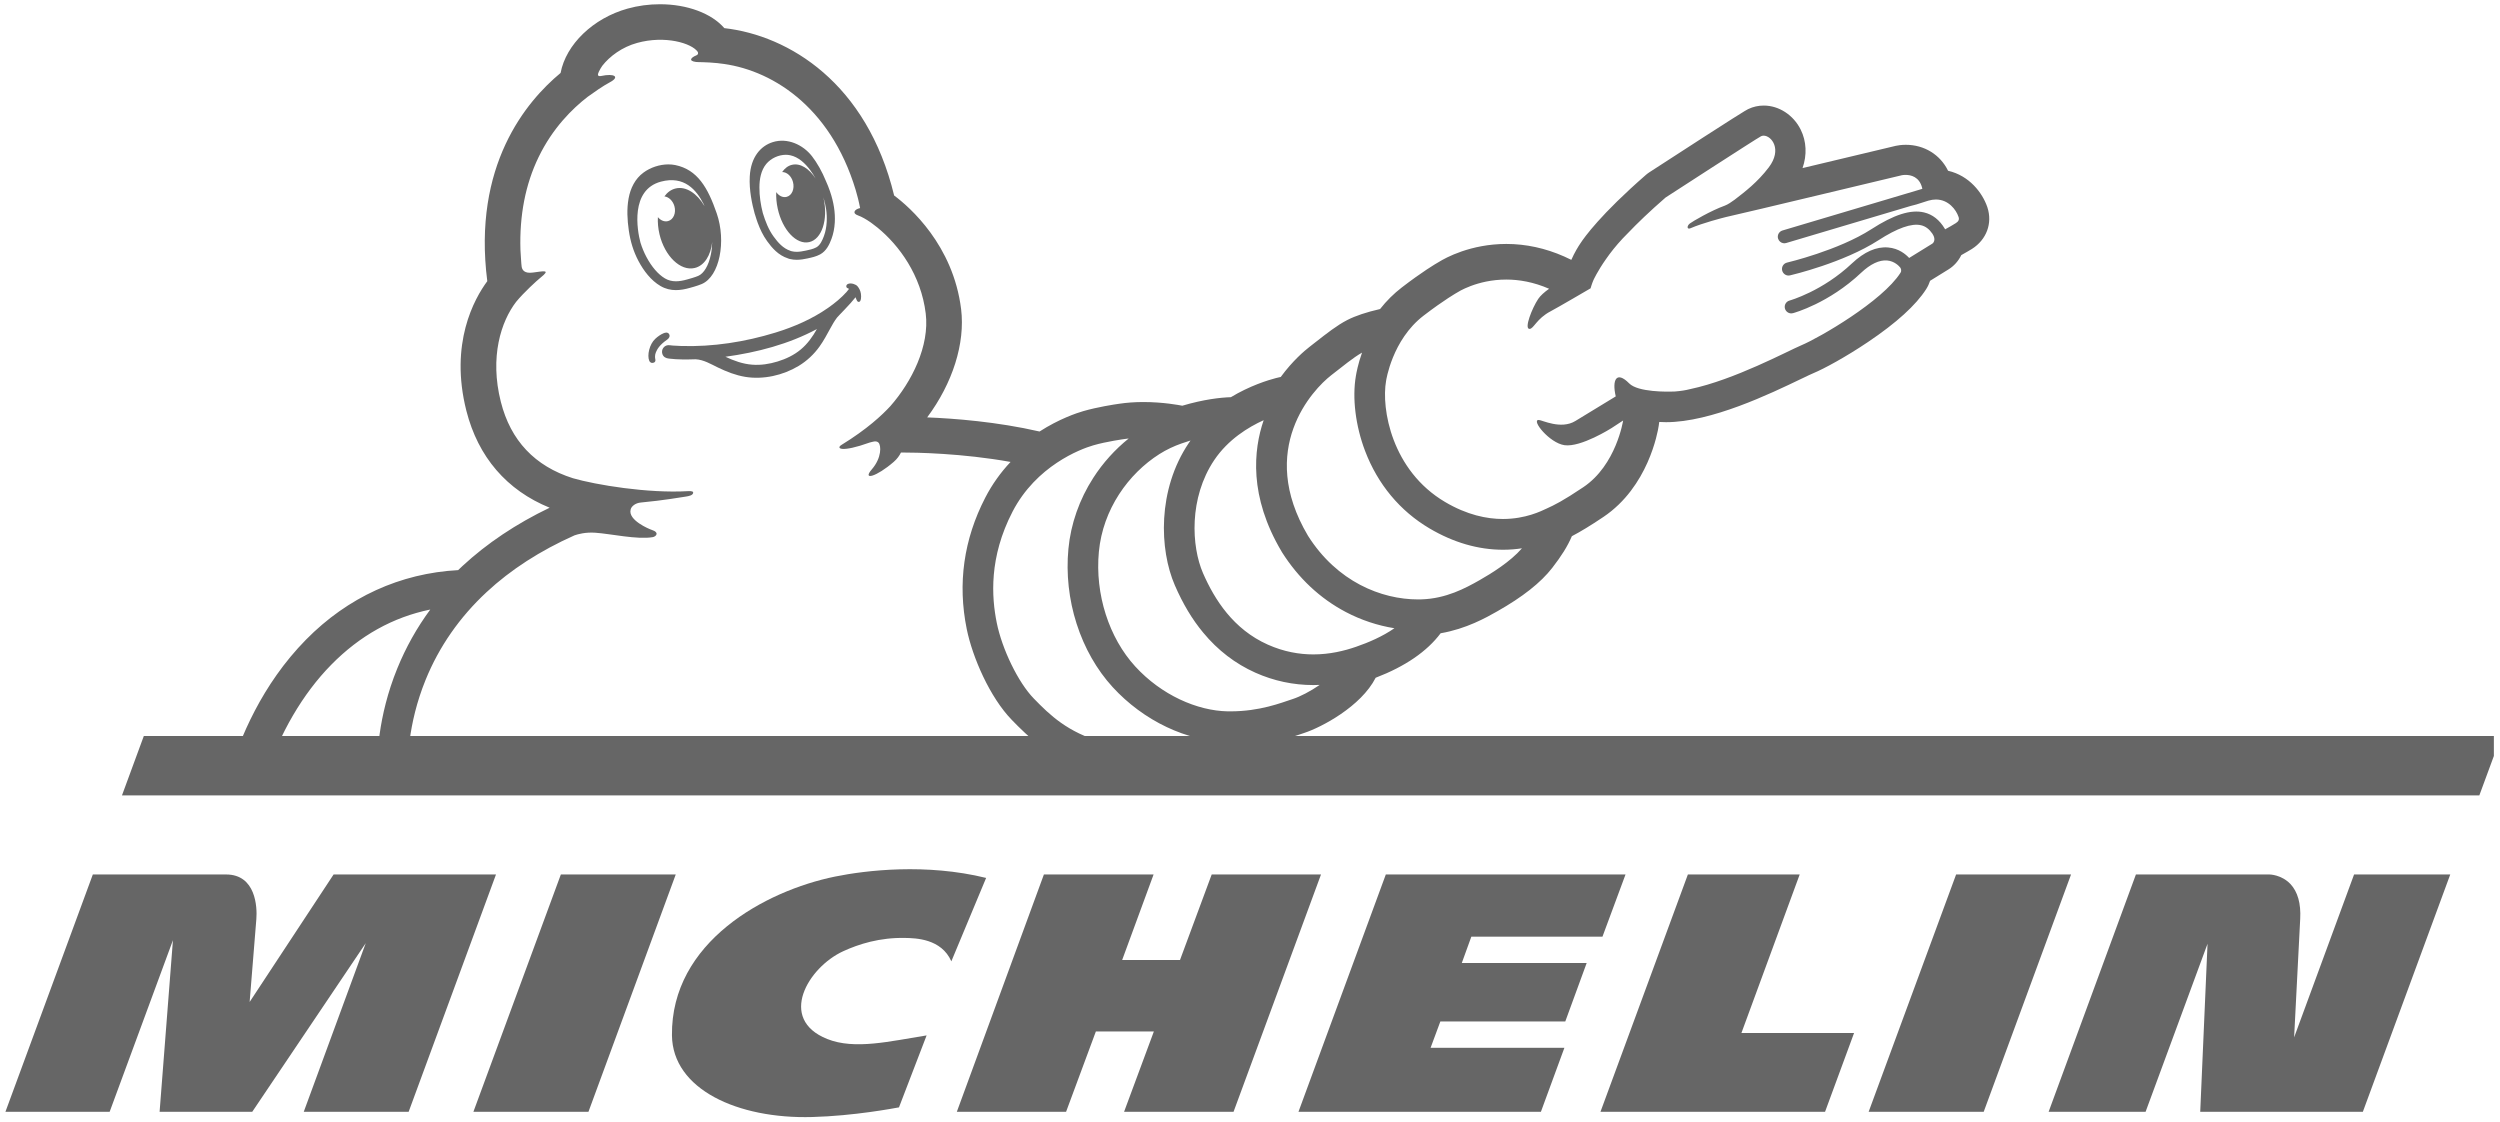
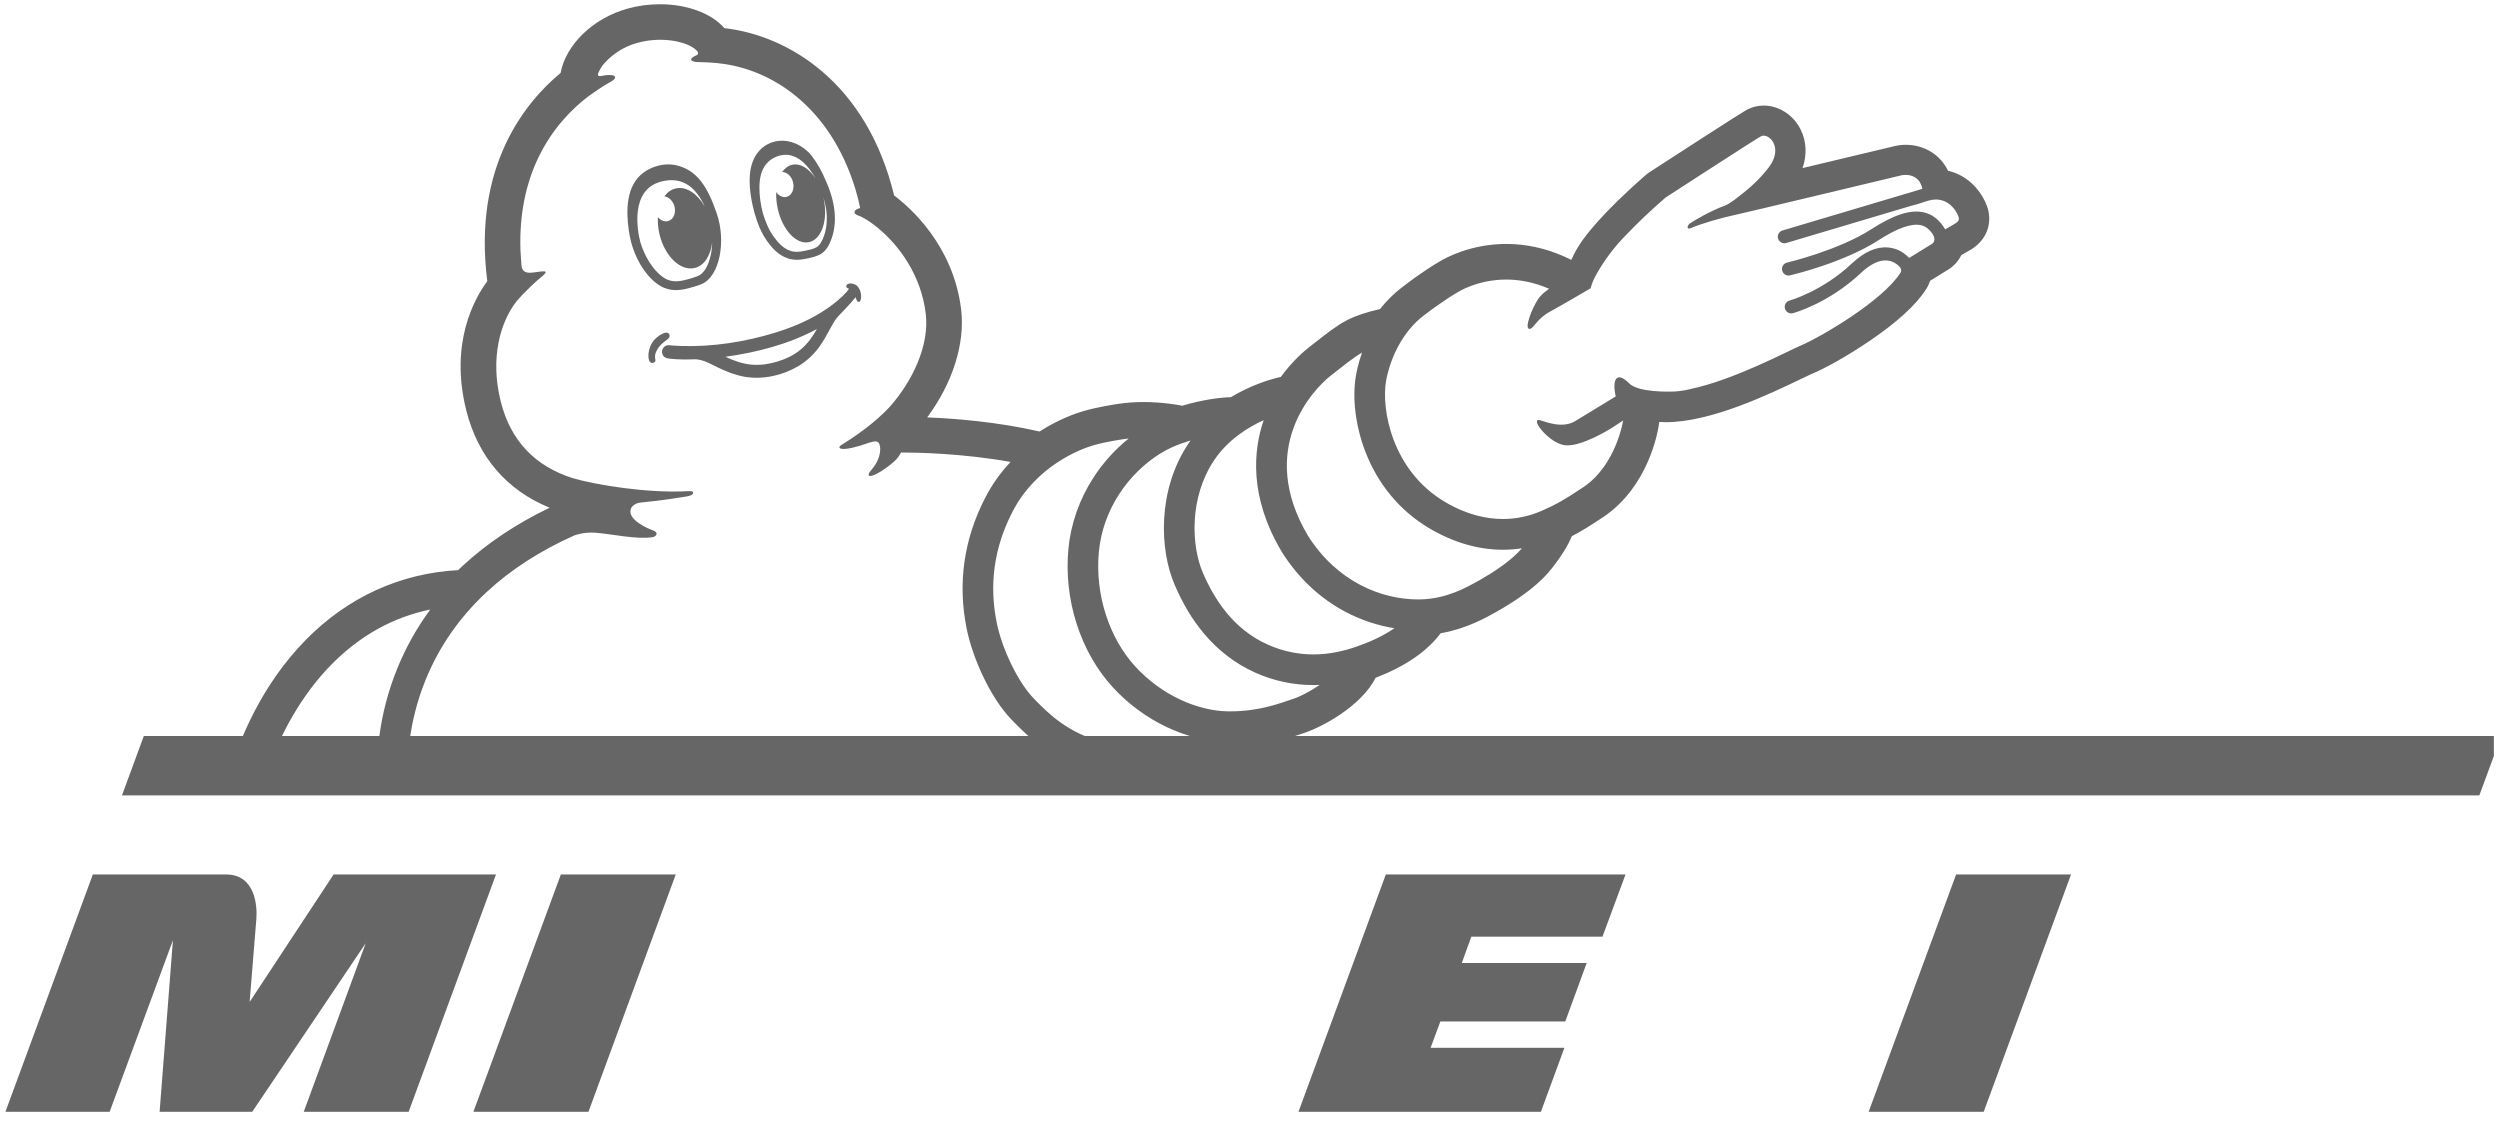
<svg xmlns="http://www.w3.org/2000/svg" width="392" height="176" viewBox="0 0 392 176" fill="none">
  <g clip-path="url(#clip0_4004_49)">
-     <path d="M140.96 173.635C140.164 173.775 133.923 174.974 127.358 175.149C115.655 175.473 105.458 170.79 105.362 162.343C105.204 147.708 119.997 139.681 130.921 137.449C135.814 136.451 145.241 135.349 154.624 137.659L149.171 150.736C147.604 147.174 143.578 147.104 141.932 147.069C137.949 146.981 134.649 148.032 132.216 149.152C126.702 151.682 121.896 159.787 129.704 162.912C134.028 164.645 139.551 163.262 145.293 162.352L140.96 173.635Z" fill="#666666" />
-     <path d="M369.119 137.117L359.718 162.659C359.849 160.085 360.357 149.932 360.672 144.076C360.803 141.669 360.278 139.822 359.131 138.605C357.722 137.135 355.875 137.117 355.858 137.117H334.911L321.222 174.335H336.426L346.142 147.98L344.995 174.335H370.493L384.2 137.117L369.119 137.117Z" fill="#666666" />
-     <path d="M286.166 174.335L290.717 161.976H273.054L282.192 137.117H264.66L250.952 174.335H286.166Z" fill="#666666" />
    <path d="M230.706 146.868H251.267L254.882 137.117H217.296L203.598 174.335H241.612L245.297 164.296H224.316L225.848 160.164H245.437L248.79 151H229.209L230.706 146.868Z" fill="#666666" />
-     <path d="M176.253 174.335H193.418L207.134 137.117H189.995L185.024 150.527H175.955L180.883 137.117H163.684L150.029 174.335H167.159L171.833 161.731H180.927L176.253 174.335Z" fill="#666666" />
    <path d="M74.227 174.335H92.267L105.957 137.117H87.943L74.227 174.335Z" fill="#666666" />
    <path d="M64.073 174.335L77.771 137.117H52.309L39.144 157.109C39.144 157.109 39.984 146.649 40.194 144.128C40.352 142.211 40.115 137.117 35.441 137.117H14.556L0.849 174.335H17.191L27.117 147.42L25.025 174.335H39.547L57.35 147.883L47.626 174.335H64.073Z" fill="#666666" />
    <path d="M293.001 174.335H311.042L324.74 137.117H306.718L293.001 174.335Z" fill="#666666" />
    <path fill-rule="evenodd" clip-rule="evenodd" d="M103.48 0.665C107.751 0.665 111.577 2.092 113.573 4.411C123.726 5.567 135.946 13.051 140.2 30.653C142.642 32.474 149.46 38.418 150.703 48.475C151.359 53.831 149.381 60.072 145.381 65.446C149.592 65.613 156.349 66.129 163.001 67.661C166.065 65.692 168.796 64.772 169.855 64.466C172.052 63.827 174.721 63.416 175.483 63.31C176.647 63.136 177.925 63.039 179.264 63.039C182.415 63.039 184.963 63.538 185.243 63.591L185.382 63.617C188.752 62.619 191.352 62.331 193.006 62.278C193.706 61.849 194.433 61.464 195.151 61.114C198.03 59.723 200.357 59.206 200.613 59.153L200.823 59.109C202.678 56.571 204.561 54.987 205.296 54.418C205.594 54.182 205.891 53.945 206.189 53.718L206.293 53.639C208.026 52.282 209.646 51.004 211.265 50.173C212.552 49.516 214.286 48.938 216.395 48.457C217.402 47.17 218.557 46.032 219.809 45.069C222.986 42.628 225.051 41.393 225.612 41.078C226.662 40.422 230.61 38.251 236.195 38.251C239.276 38.251 242.321 38.917 245.253 40.212C245.63 40.378 246.007 40.553 246.383 40.745C246.9 39.572 247.477 38.644 247.81 38.154C248.423 37.209 250.996 33.593 258.077 27.423C258.243 27.274 258.427 27.143 258.611 27.02C273.172 17.57 273.754 17.288 274.069 17.13L274.139 17.095C274.892 16.736 275.706 16.552 276.555 16.552C278.936 16.552 281.211 18.031 282.349 20.324C283.259 22.162 283.356 24.299 282.638 26.355L290.814 24.403C296.372 23.073 297.09 22.898 297.274 22.863C297.607 22.793 298.149 22.705 298.832 22.705C301.729 22.705 304.232 24.255 305.458 26.775C308.81 27.546 310.84 30.25 311.593 32.421L311.62 32.5C312.451 35.021 311.488 37.577 309.204 39.03C308.993 39.162 308.319 39.564 307.532 40.001C307.077 40.929 306.377 41.717 305.537 42.233L302.639 44.028C302.49 44.483 302.289 44.921 302.027 45.332C300.425 47.844 297.352 50.636 292.897 53.63C289.387 55.993 286 57.823 284.336 58.515C284.004 58.646 283.347 58.969 282.577 59.337L282.499 59.372C277.527 61.762 268.309 66.199 261.237 66.199C260.878 66.199 260.528 66.19 260.169 66.164C260.143 66.374 260.117 66.576 260.082 66.786C259.933 67.768 258.436 76.345 251.408 81.062C249.386 82.419 247.844 83.356 246.47 84.073C245.779 85.675 244.868 87.137 243.389 89.045C241.586 91.364 238.759 93.596 234.742 95.872C233.044 96.835 229.918 98.603 225.892 99.295C223.756 102.148 220.334 104.495 215.704 106.271C213.41 110.779 207.204 114.044 204.491 114.928C204.336 114.979 203.886 115.132 203.87 115.138C202.294 115.672 199.939 116.477 196.867 116.889C195.475 118.254 193.541 119.41 190.967 120.434C189.051 121.195 187.038 121.755 186.04 121.913H178.422C175.963 121.904 173.661 121.607 171.569 121.012C164.68 119.06 161.065 115.357 158.675 112.906C155.2 109.344 152.478 103.033 151.585 98.639C150.132 91.496 151.113 84.564 154.492 78.025C155.551 75.977 156.881 74.103 158.457 72.432C150.876 71.066 143.62 70.952 141.274 70.952C141.02 71.469 140.661 71.968 140.136 72.423C137.432 74.769 135.139 75.399 136.706 73.587C138.281 71.766 138.175 69.832 137.747 69.403C137.37 69.027 136.758 69.307 136.355 69.394C131.865 71.005 131.042 70.313 131.944 69.762C135.97 67.285 138.298 65.105 139.611 63.679C142.963 59.862 145.782 54.252 145.152 49.14C144.417 43.144 140.994 38.47 137.589 35.687C137.266 35.433 136.907 35.162 136.732 35.03C136.636 34.96 136.539 34.889 136.443 34.819C136.426 34.811 136.408 34.803 136.399 34.794C136.399 34.785 136.39 34.785 136.39 34.785C135.839 34.409 135.139 33.988 134.535 33.778C133.607 33.463 133.922 32.833 134.867 32.623C134.762 32.142 134.666 31.625 134.543 31.152C134.421 30.706 134.307 30.251 134.175 29.805C130.158 16.439 120.643 10.757 112.765 9.935C112.678 9.926 112.599 9.917 112.52 9.899C110.683 9.716 109.431 9.76 109.133 9.716C107.855 9.55 108.389 8.998 109.168 8.691C109.483 8.569 109.501 8.359 109.414 8.141C108.477 6.766 104.284 5.515 99.899 6.731C97.562 7.37 95.592 8.824 94.437 10.32C94.236 10.618 94.043 10.924 93.894 11.257C93.85 11.344 93.823 11.44 93.789 11.527C93.616 12.08 94.245 11.918 94.261 11.913C96.336 11.467 97.255 12.045 95.61 12.911C94.568 13.463 93.115 14.478 92.126 15.195C89.762 17.025 86.647 20.08 84.441 24.657C82.384 28.911 81.439 33.778 81.605 39.179C81.657 39.897 81.727 41.376 81.797 41.831C81.885 42.347 82.244 42.907 83.522 42.741C85.29 42.514 86.392 42.225 84.782 43.512C84.16 44.011 82.129 45.867 80.93 47.328C78.576 50.383 76.747 55.968 78.533 63.014C80.065 69.079 83.863 73.097 89.841 74.987C93.413 76.02 101.579 77.386 107.908 77.01C108.581 76.975 108.757 77.097 108.669 77.351C108.564 77.657 108.083 77.788 107.47 77.876C106.446 78.016 104.257 78.436 100.494 78.795C99.627 78.865 99.023 79.391 98.901 79.837C98.901 79.837 98.883 79.89 98.883 79.907C98.446 81.561 101.78 82.952 102.166 83.075C103.47 83.487 102.874 84.135 102.349 84.223C99.968 84.651 95.705 83.688 93.325 83.53C91.793 83.425 90.612 83.759 90.086 83.942C84.712 86.341 80.09 89.316 76.309 92.835C72.064 96.774 68.842 101.413 66.733 106.604C63.897 113.588 63.845 119.646 63.95 121.913H59.153C59.04 119.003 59.217 112.373 62.295 104.81C63.635 101.518 65.359 98.437 67.468 95.575C61.621 96.774 56.422 99.671 51.949 104.223C47.469 108.772 43.838 115.01 41.606 121.913H35.775L35.836 121.694C37.561 115.821 41.062 107.339 47.977 100.302C54.524 93.65 62.761 89.886 71.837 89.395C72.056 89.177 72.292 88.966 72.52 88.747C76.345 85.202 80.932 82.13 86.184 79.609C79.462 76.878 74.963 71.653 73.124 64.397C70.455 53.849 74.367 46.846 76.407 44.089C74.087 25.979 82.482 15.922 87.9 11.44C88.74 6.968 93.011 2.845 98.412 1.348C100.048 0.893 101.756 0.665 103.48 0.665ZM176.296 68.843C176.296 68.843 173.477 69.228 171.42 69.832C169.363 70.427 162.475 73.062 158.764 80.231C155.053 87.399 155.473 93.623 156.295 97.676C157.118 101.728 159.612 106.98 162.116 109.545C164.61 112.11 167.403 114.832 172.874 116.381C174.79 116.924 176.751 117.107 178.528 117.107C181.819 117.107 184.481 116.486 185.12 116.381C185.487 116.328 186.441 116.083 187.623 115.689C186.047 115.296 184.48 114.735 182.949 114.009C179.78 112.512 176.848 110.341 174.467 107.741C171.981 105.028 170.02 101.588 168.812 97.798C167.595 94.017 167.158 89.964 167.526 86.069C167.893 82.157 169.25 78.296 171.438 74.909C172.943 72.572 174.835 70.48 176.979 68.756C176.751 68.782 176.524 68.808 176.296 68.843ZM186.676 69.07C186.212 69.21 185.731 69.368 185.241 69.543C184.094 69.946 182.921 70.488 181.8 71.197C176.942 74.278 172.933 79.846 172.303 86.516C171.673 93.185 173.905 100.021 178.001 104.494C182.089 108.967 187.7 111.452 192.514 111.54H192.935C197.53 111.54 200.847 110.219 202.729 109.598C203.876 109.221 205.461 108.407 206.931 107.392C206.599 107.409 206.266 107.418 205.933 107.418C202.8 107.418 199.736 106.77 196.838 105.475C193.705 104.074 190.948 101.964 188.664 99.198C186.93 97.115 185.477 94.682 184.216 91.776C181.792 86.192 181.442 76.817 186.414 69.447C186.501 69.316 186.589 69.193 186.676 69.07ZM198.143 65.885C195.71 66.988 192.568 68.913 190.397 72.134C186.397 78.086 186.817 85.684 188.628 89.859C190.449 94.034 193.399 98.674 198.799 101.081C201.311 102.201 203.727 102.612 205.942 102.612C208.489 102.612 210.774 102.061 212.638 101.413C214.573 100.748 216.779 99.802 218.643 98.507C216.017 98.087 213.426 97.229 211.028 95.969C206.975 93.833 203.605 90.674 201.014 86.586L200.944 86.463C195.815 77.824 196.541 70.559 198.143 65.885ZM213.567 55.293C212.21 56.054 210.494 57.472 208.735 58.838C205.855 61.07 197.024 70.401 205.094 84.012C209.663 91.233 216.604 93.99 222.355 93.99C222.53 93.99 222.705 93.99 222.88 93.981C226.74 93.868 229.786 92.222 231.965 90.988C233.812 89.938 236.815 88.091 238.644 85.973C237.743 86.113 236.745 86.2 235.677 86.2C231.782 86.2 227.904 85.071 224.149 82.856C219.519 80.126 216.027 75.924 214.048 70.716C212.543 66.768 212.009 62.374 212.604 58.943C212.683 58.479 212.928 57.087 213.567 55.293ZM276.536 21.27C276.396 21.27 276.264 21.305 276.142 21.357C275.484 21.682 261.166 30.969 261.166 30.969C258.61 33.192 256.693 35.047 255.284 36.526C254.111 37.682 253.148 38.82 252.377 39.852C252.08 40.246 251.897 40.509 251.809 40.641C250.468 42.548 249.854 43.918 249.848 43.932C249.629 44.413 249.402 45.21 249.402 45.21C249.402 45.21 244.229 48.237 243.143 48.807C240.929 49.962 240.491 51.564 239.834 51.573C238.933 51.591 240.237 48.3 241.191 46.873C241.541 46.348 242.171 45.796 242.898 45.279C240.456 44.212 238.171 43.835 236.184 43.835C231.562 43.835 228.495 45.86 228.473 45.875C228.473 45.875 226.512 46.969 223.212 49.499C218.267 53.298 217.339 59.714 217.339 59.714C216.56 64.082 218.224 73.771 226.583 78.708C230.031 80.747 233.129 81.377 235.659 81.377C239.23 81.377 241.699 80.117 242.478 79.758C243.703 79.206 245.051 78.549 248.254 76.397C253.436 72.93 254.504 65.945 254.504 65.945V65.936L252.684 67.127C252.684 67.127 247.887 70.173 245.314 69.806C242.942 69.464 240.045 65.823 241.27 65.85C241.778 65.85 244.745 67.398 247.012 66.016C247.879 65.481 251.161 63.486 253.349 62.155C252.737 59.538 253.463 58.094 255.458 60.116C256.841 61.517 261.49 61.43 262.497 61.395C262.575 61.386 262.654 61.386 262.733 61.377C263.512 61.316 264.282 61.201 265.026 61.009C271.941 59.556 280.318 55.039 282.454 54.138C285.273 52.956 295.145 47.249 297.999 42.768C298.235 42.4 298.016 42.041 297.972 41.971C297.788 41.734 297.079 40.947 295.898 40.842C294.681 40.737 293.272 41.402 291.819 42.776C286.76 47.547 281.368 49.043 281.14 49.105C281.044 49.131 280.956 49.14 280.869 49.14C280.414 49.14 280.002 48.833 279.879 48.378C279.731 47.836 280.055 47.276 280.597 47.127C280.685 47.101 285.753 45.673 290.401 41.288C292.318 39.485 294.217 38.645 296.055 38.803C297.736 38.943 298.83 39.879 299.355 40.448C300.397 39.8 302.953 38.224 302.997 38.198C303.049 38.163 303.679 37.682 303.005 36.649C302.498 35.914 301.929 35.485 301.22 35.318C299.741 34.968 297.491 35.765 294.524 37.682C289.062 41.2 281.018 43.1 280.676 43.179C280.598 43.196 280.519 43.205 280.44 43.205C279.976 43.205 279.556 42.881 279.442 42.408C279.311 41.857 279.652 41.306 280.204 41.175C280.282 41.157 288.247 39.275 293.412 35.949C296.957 33.656 299.592 32.816 301.684 33.306C303.023 33.621 304.117 34.478 304.949 35.87C304.966 35.896 304.975 35.932 304.993 35.958C305.579 35.643 306.201 35.284 306.673 34.986C307.085 34.724 307.268 34.426 307.084 33.971C306.726 32.912 305.544 31.283 303.54 31.283C303.172 31.283 302.769 31.344 302.349 31.467L302.13 31.537C300.747 32.01 300.003 32.203 299.609 32.29L280.082 38.102C279.924 38.155 279.749 38.163 279.591 38.128C279.232 38.058 278.926 37.795 278.803 37.419C278.637 36.876 278.943 36.308 279.486 36.142L301.421 29.611C301.413 29.559 301.404 29.506 301.386 29.445C300.957 27.721 299.627 27.424 298.804 27.424C298.533 27.424 298.322 27.449 298.208 27.476C297.766 27.573 273.848 33.323 270.592 34.041C270.031 34.181 266.969 34.968 265.087 35.782C264.501 36.045 264.465 35.432 264.964 35.047C265.394 34.714 268.282 33.025 270.444 32.246C270.89 32.089 271.538 31.651 271.985 31.318C273.587 30.084 275.591 28.561 277.341 26.25C279.494 23.414 277.77 21.27 276.536 21.27Z" fill="#666666" />
    <path d="M22.549 115.409L19.127 124.714H388.761L392.192 115.409H22.549Z" fill="#666666" />
    <path d="M119.078 29.392C119.069 30.723 119.279 32.132 119.612 33.41C120.015 34.705 120.496 35.983 121.301 37.086C121.984 38.032 122.798 38.959 123.936 39.327H123.918C123.918 39.327 123.945 39.336 124.023 39.362C124.094 39.38 124.12 39.388 124.12 39.388H124.111C124.382 39.458 124.654 39.485 124.925 39.485C125.371 39.485 125.827 39.406 126.369 39.292C126.921 39.169 127.498 39.056 127.997 38.784C128.61 38.452 128.96 37.647 129.188 37.025C129.45 36.316 129.582 35.572 129.625 34.819C129.704 33.489 129.494 32.184 129.1 30.915C129.109 30.968 129.127 31.02 129.135 31.082C129.879 34.434 128.864 37.515 126.886 37.962C124.89 38.417 122.684 36.071 121.949 32.718C121.748 31.817 121.678 30.933 121.713 30.119C122.124 30.714 122.763 31.029 123.358 30.863C124.19 30.644 124.619 29.594 124.339 28.535C124.094 27.598 123.367 26.968 122.641 26.977C123.052 26.381 123.577 25.979 124.199 25.839C125.485 25.541 126.868 26.425 127.884 27.992C127.63 27.528 127.35 27.081 127.026 26.653C126.247 25.611 125.205 24.613 123.892 24.342C123.673 24.298 123.446 24.272 123.218 24.272C122.063 24.272 120.881 24.832 120.155 25.698C119.314 26.714 119.078 28.114 119.078 29.392ZM118.325 33.462C117.931 32.027 117.441 29.786 117.564 27.659C117.73 24.596 119.297 22.871 121.17 22.285C123.481 21.558 125.923 22.705 127.315 24.491C128.094 25.488 128.916 26.924 129.512 28.403C129.739 28.902 129.949 29.427 130.142 29.996C130.728 31.694 130.982 33.331 130.895 34.88C130.842 35.808 130.667 36.675 130.378 37.454C130.063 38.312 129.573 39.362 128.601 39.887C127.954 40.237 127.271 40.377 126.667 40.509L126.641 40.517C126.107 40.631 125.529 40.736 124.934 40.736C124.566 40.736 124.216 40.701 123.866 40.614C123.813 40.605 123.761 40.587 123.7 40.57C123.691 40.57 123.682 40.57 123.673 40.561C123.647 40.553 123.621 40.544 123.603 40.535L123.586 40.526L123.56 40.517C122.036 40.027 121.047 38.872 120.286 37.813C119.621 36.894 119.174 35.913 118.824 34.977L118.815 34.959C118.815 34.959 118.737 34.758 118.623 34.399C118.553 34.18 118.483 33.97 118.421 33.76L118.404 33.708C118.369 33.646 118.343 33.55 118.325 33.462ZM124.032 39.353C124.058 39.362 124.093 39.371 124.12 39.38C124.093 39.371 123.98 39.336 123.945 39.327C123.971 39.336 124.006 39.345 124.032 39.353ZM101.353 40.281C102.176 41.839 103.209 43.03 104.259 43.651C104.775 43.957 105.344 44.106 105.975 44.106C106.5 44.106 107.086 44.01 107.778 43.809L107.813 43.8C108.11 43.721 109.003 43.467 109.485 43.257C110.369 42.881 111.113 41.629 111.463 39.913C111.594 39.283 111.655 38.618 111.673 37.953C111.445 40.045 110.439 41.673 108.916 42.023C106.701 42.548 104.233 40.176 103.41 36.736C103.191 35.808 103.112 34.898 103.156 34.049C103.585 34.565 104.198 34.828 104.767 34.662C105.607 34.434 106.045 33.375 105.747 32.325C105.502 31.476 104.863 30.88 104.18 30.793C104.635 30.154 105.239 29.716 105.948 29.55C107.568 29.165 109.309 30.329 110.465 32.316C110.421 32.211 110.377 32.106 110.334 32.009C109.222 29.795 107.296 27.502 103.629 28.482C98.806 29.777 99.9 36.088 100.425 38.04C100.67 38.828 100.977 39.572 101.353 40.281ZM100.119 40.938C99.314 39.423 98.841 37.83 98.596 36.132C98.359 34.487 98.263 32.771 98.561 31.125C98.85 29.515 99.585 28.018 100.907 27.055C101.992 26.259 103.419 25.777 104.802 25.777C105.169 25.777 105.537 25.812 105.887 25.882C109.371 26.6 110.999 29.445 112.382 33.454C113.896 37.848 112.846 43.327 110.036 44.535C109.344 44.833 108.172 45.139 108.172 45.139C107.436 45.349 106.71 45.489 105.983 45.489C105.161 45.489 104.346 45.305 103.559 44.842C102.079 43.984 100.915 42.443 100.119 40.938ZM128.094 51.59C123.691 53.962 118.684 55.266 113.747 55.94C115.087 56.571 116.461 57.07 117.949 57.183C119.297 57.288 120.636 57.078 121.923 56.684C123.236 56.282 124.496 55.687 125.555 54.803C126.623 53.919 127.42 52.789 128.094 51.59ZM134.702 47.336C134.422 47.389 134.308 47.03 134.151 46.61C133.284 47.73 131.499 49.481 131.254 49.787C130.851 50.312 130.518 50.89 130.203 51.476C129.669 52.448 129.153 53.428 128.505 54.33C127.63 55.555 126.518 56.597 125.231 57.376C122.781 58.855 119.691 59.556 116.855 59.092C115.358 58.846 113.94 58.286 112.583 57.63C111.48 57.096 110.325 56.396 109.073 56.334C107.69 56.378 106.272 56.396 104.898 56.229C104.425 56.177 104.014 55.993 103.856 55.494C103.646 54.837 104.101 54.163 104.784 54.12C105.012 54.12 105.231 54.163 105.458 54.181C105.905 54.207 106.342 54.242 106.789 54.251C111.778 54.409 116.828 53.612 121.59 52.15C124.514 51.249 127.358 50.014 129.87 48.255C130.903 47.529 131.892 46.723 132.742 45.778C132.864 45.638 132.987 45.454 133.127 45.297C133.03 45.244 132.943 45.192 132.873 45.165C132.628 45.078 132.593 44.605 133.074 44.483C133.556 44.351 134.203 44.605 134.431 44.859C134.658 45.113 134.921 45.542 134.991 46.058C135.07 46.592 135.017 47.266 134.702 47.336ZM104.635 53.236C103.349 54.12 103.034 54.811 102.85 55.231C102.666 55.651 102.692 56.107 102.753 56.325C102.815 56.544 102.745 56.763 102.543 56.851H102.535C102.526 56.859 102.517 56.859 102.508 56.859C102.307 56.938 102.141 56.903 102.053 56.851C101.939 56.798 101.852 56.702 101.808 56.579C101.44 55.739 101.817 53.962 102.762 53.113C103.104 52.789 103.611 52.43 104.023 52.264C104.18 52.194 104.662 52.01 104.898 52.36C105.143 52.728 104.863 53.078 104.635 53.236Z" fill="#666666" />
  </g>
  <defs>
    <clipPath id="clip0_4004_49">
      <rect width="390.879" height="175.172" fill="white" transform="translate(0.159)" />
    </clipPath>
  </defs>
</svg>